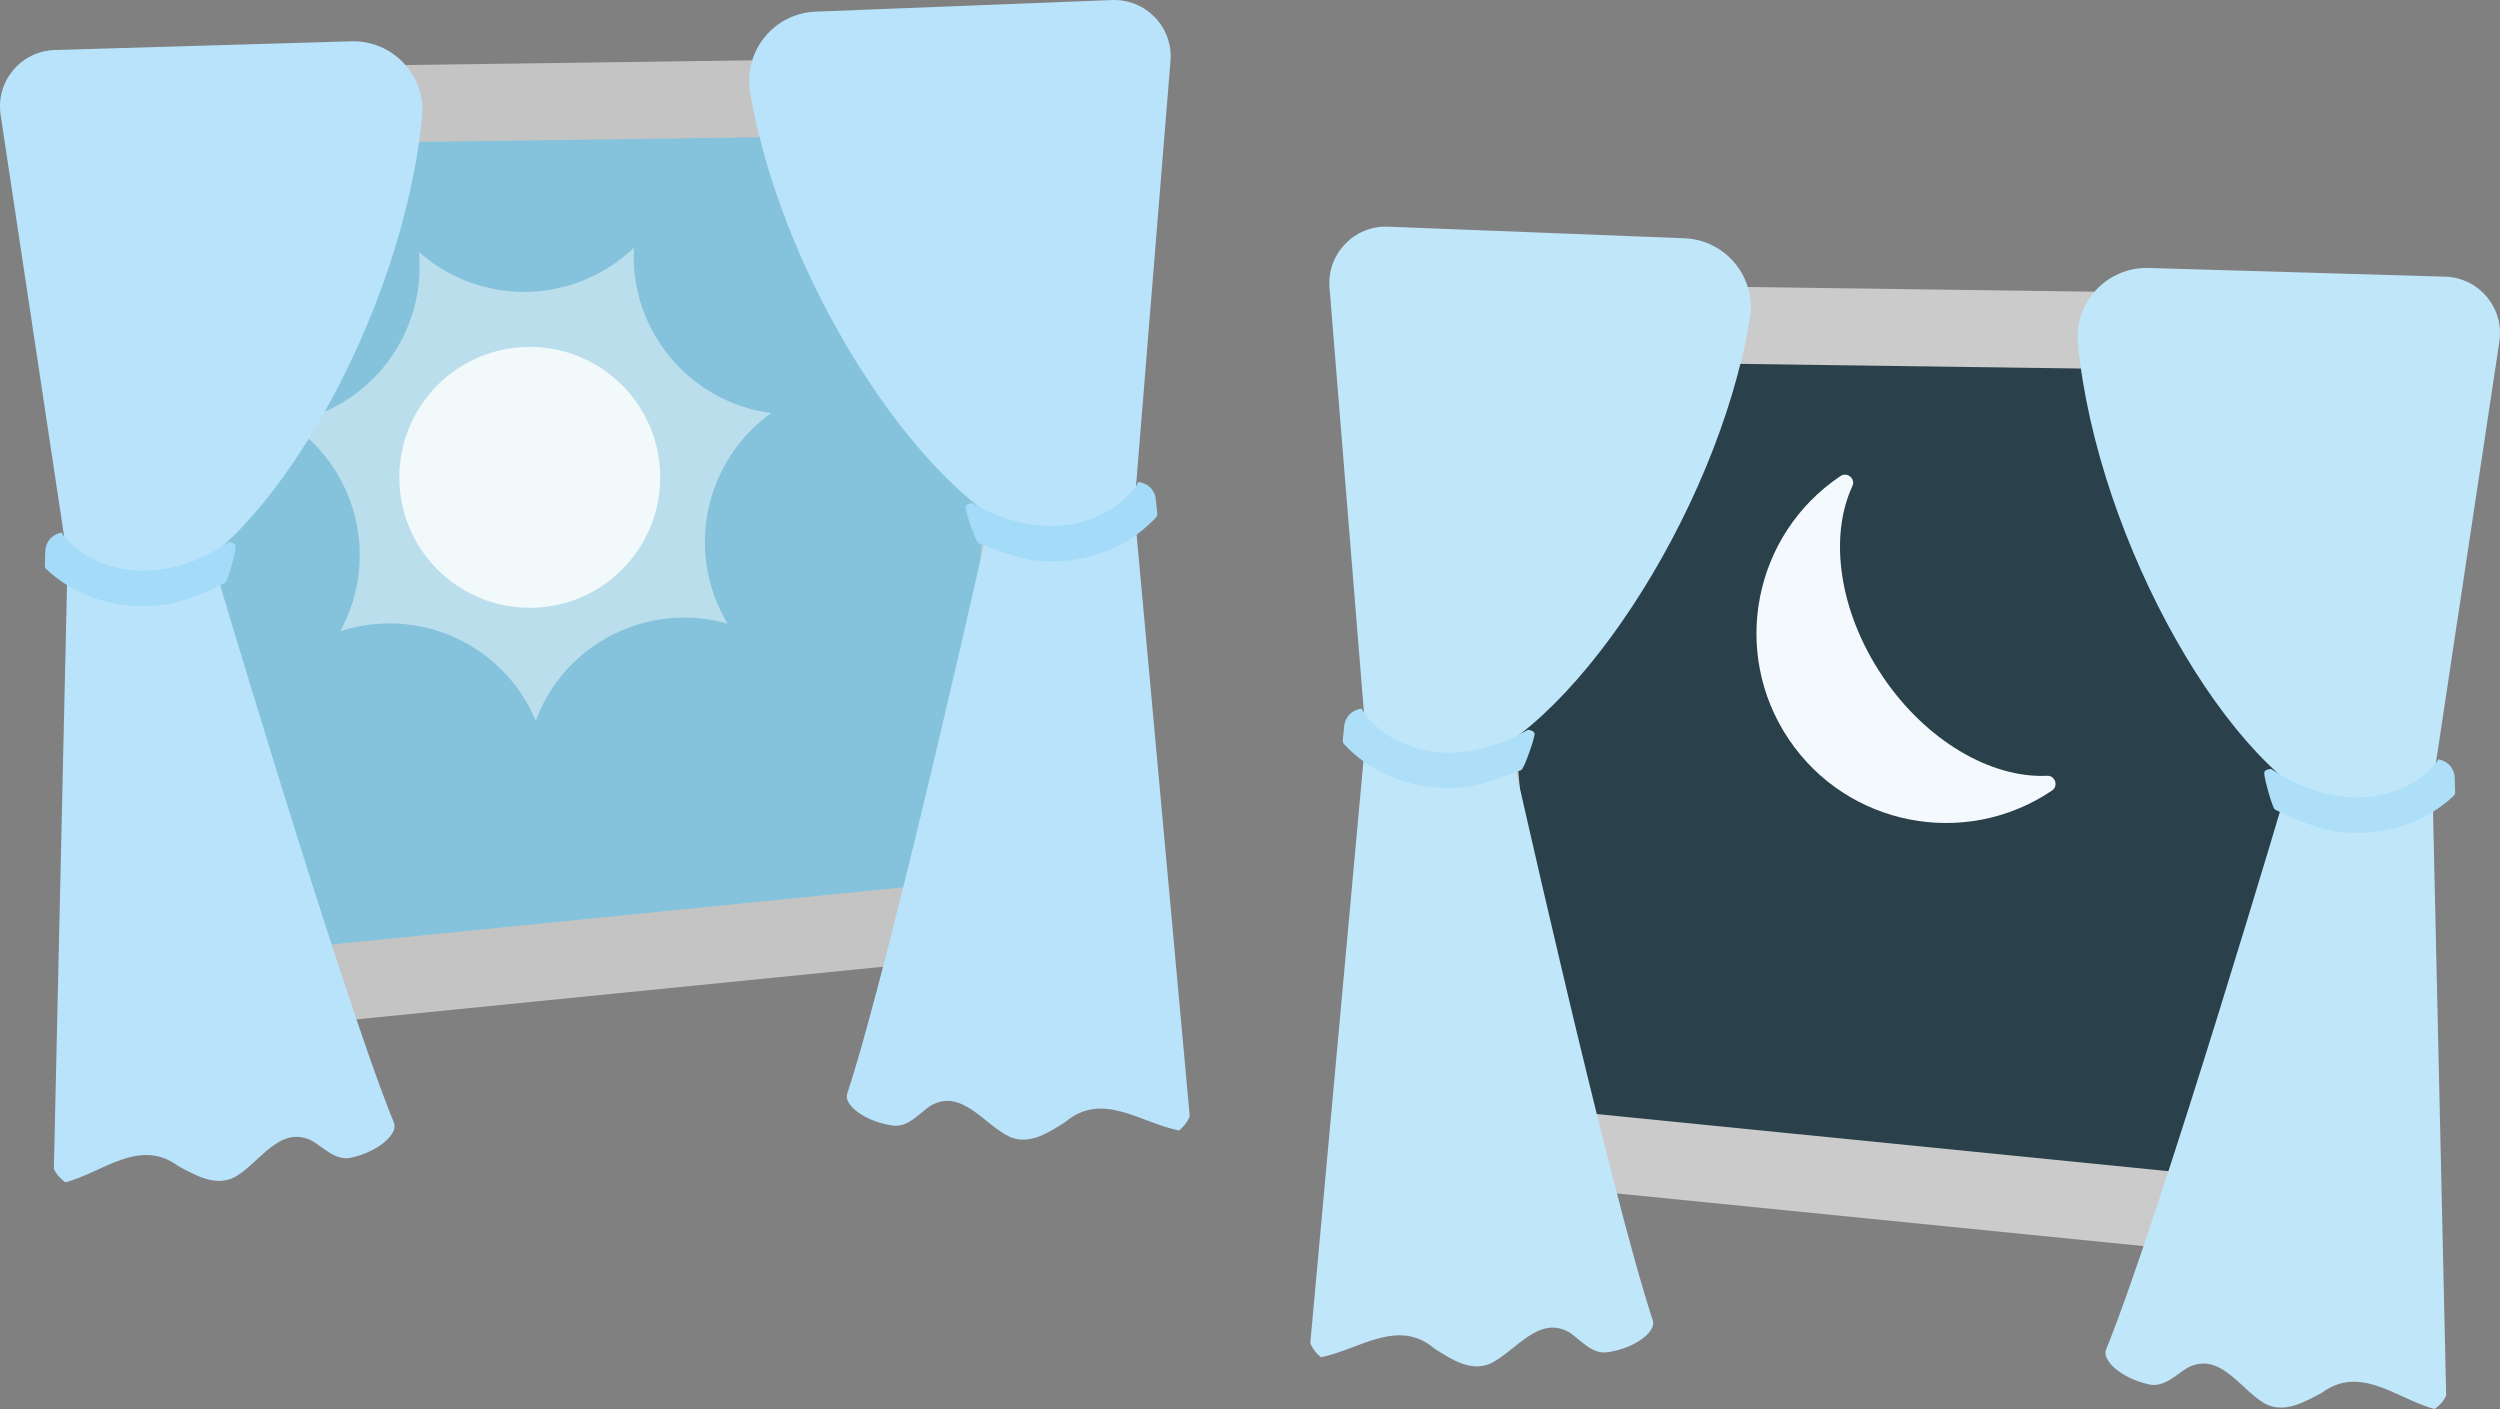
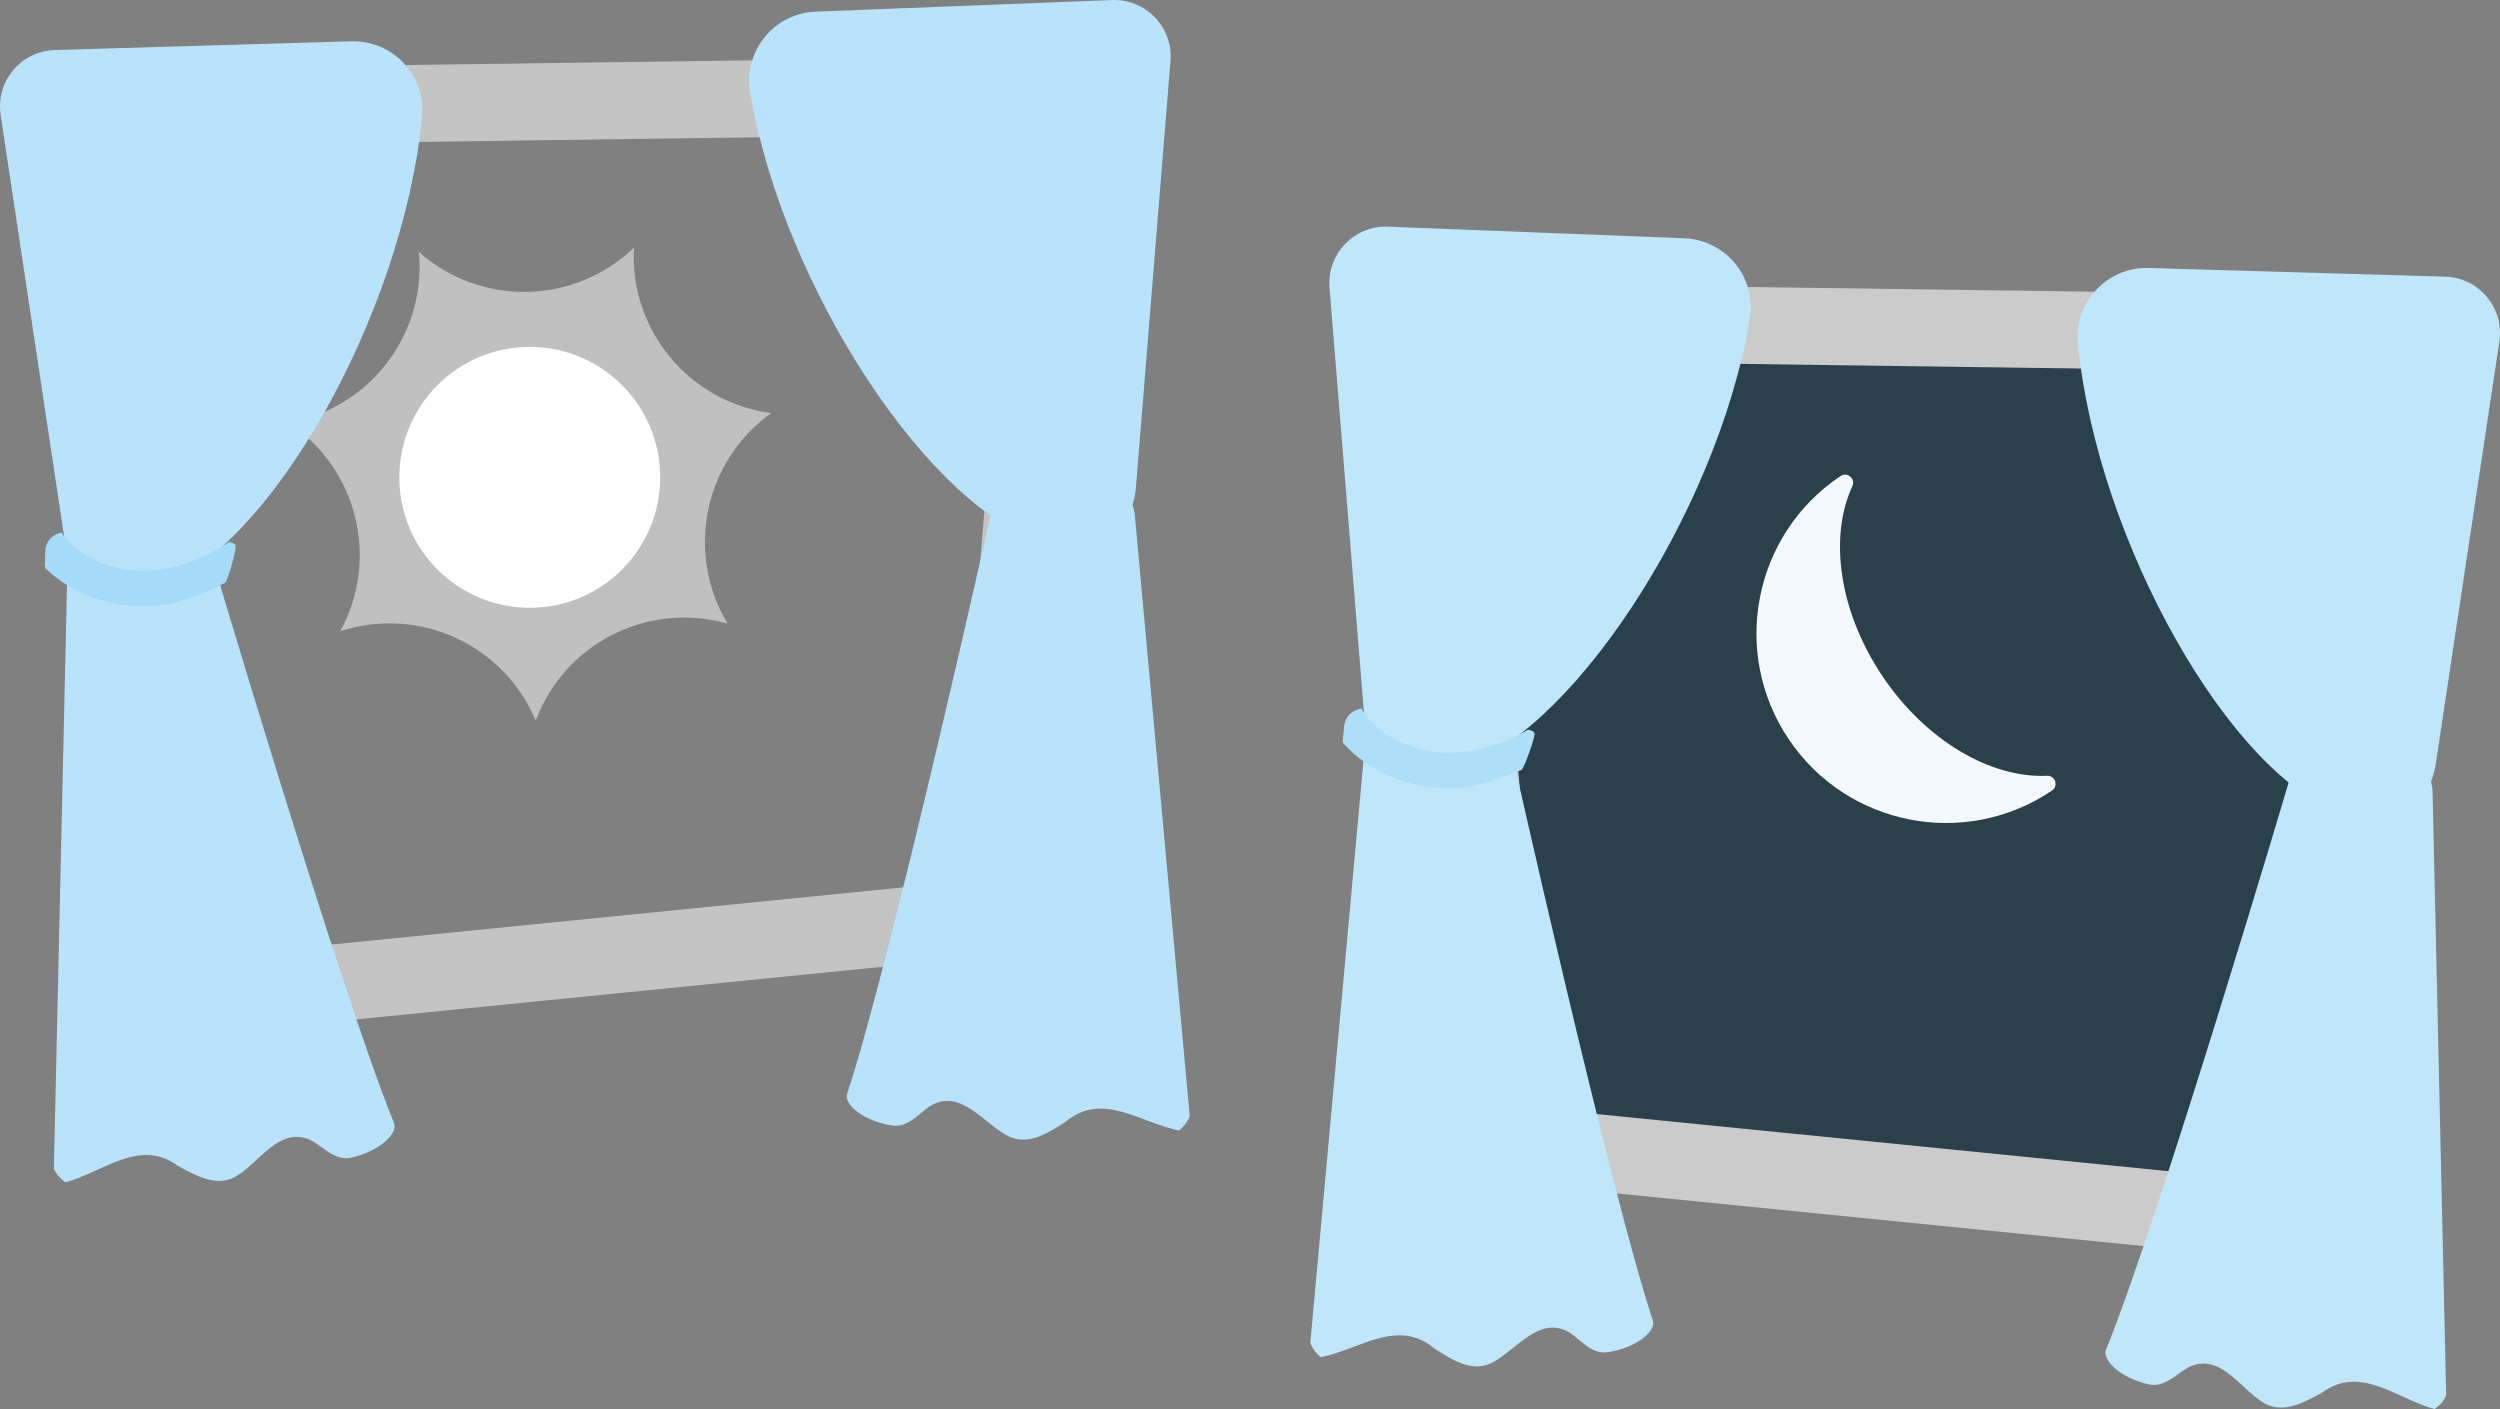
<svg xmlns="http://www.w3.org/2000/svg" id="Ebene_2" viewBox="0 0 519.38 292.74">
  <rect x="0" y="0" width="519.38" height="292.74" fill="#808080" stroke="none" />
  <g id="Ebene_2-2">
    <g id="Ebene_2-2">
      <g id="Ebene_2-2-2">
        <g id="Ebene_1-2">
          <polygon points="299.79 63.08 493.99 69.42 486.68 254.97 299.79 241.32 299.79 63.08" style="fill:#041820;" />
          <polyline points="299.79 241.32 299.79 63.08 493.99 69.42" style="fill:#041820;" />
          <path d="m391.08,140.47c9.09,13.52,22.66,21.25,34.21,20.7,1.68-.08,2.41,2.13,1.02,3.07-.02,0-.04.03-.06.04-18.04,12.13-42.51,7.34-54.64-10.71-12.13-18.04-7.34-42.51,10.71-54.64.02,0,.04-.03.06-.04,1.39-.93,3.17.58,2.46,2.1-4.88,10.49-2.84,25.96,6.25,39.48h-.01,0Z" style="fill:#fff;" />
          <g style="opacity:.2;">
            <polygon points="313.75 237.68 486.68 254.97 493.99 69.42 299.79 66.75 313.75 237.68" style="fill:#c3e3ef;" />
          </g>
          <path d="m494.33,263.78l-188.01-18.8-15.22-186.34,211.21,2.89-7.97,202.25h-.01Zm-173.15-33.39l157.83,15.78,6.66-168.87-177.2-2.43,12.71,155.51h0Z" style="fill:#cccbcb;" />
          <path d="m486.56,169c12.12,3.94,18.38-3.05,19.44-10.06l13.25-88c1.05-6.95-4.22-13.25-11.24-13.46l-61.61-1.81c-8.64-.25-15.55,7.13-14.71,15.74,4.03,41.31,32.05,90.17,54.87,97.58h0Z" style="fill:#c0e6fa;" />
          <path d="m505.83,292.74c-7.82-2.06-15.4-9.33-23.44-3.4-3.55,1.89-7.69,4.36-11.73,2.33-5.13-2.82-9.38-11.07-16.2-7.51-2.46,1.5-4.9,4.13-7.97,3.46-5.98-1.3-9.81-5.1-8.97-7.19,11.25-27.64,38.31-119.06,38.31-119.06,1.03-3.44,4.3-5.7,7.88-5.45l14.53,1.13c4.05.28,7.18,3.66,7.14,7.72l2.82,125.13c-.44,1.05-1.26,1.99-2.38,2.83h.01Z" style="fill:#c0e6fa;" />
-           <path d="m472.61,168.18c-.52-.37-2.15-6.17-2.2-7.45v-.16c-.04-.76,1.42-.82,1.42-.82,4.08,2.74,10.53,5.99,18.06,5.93,6.47-.05,12.53-2.73,16.19-7.17.19-.23.36-.5.54-.78,2.74.65,3.3,2.76,3.35,3.76.05,1.04.08,2.08.09,3.12,0,.27-.1.52-.29.71-5.05,4.82-12.25,7.67-19.83,7.73-1.45,0-2.91-.08-4.38-.26-5.34-.66-12.94-4.61-12.94-4.61h-.01Z" style="fill:#aedff9;" />
          <path d="m302.1,159.83c-12.36,3.1-18.13-4.3-18.7-11.36l-7.19-88.71c-.57-7,5.12-12.93,12.14-12.67l61.59,2.41c8.64.34,15.02,8.18,13.6,16.71-6.85,40.94-38.15,87.76-61.43,93.59v.02h-.01Z" style="fill:#c0e6fa;" />
          <path d="m274.4,281.96c7.94-1.52,16-8.26,23.62-1.78,3.41,2.13,7.37,4.88,11.54,3.13,5.31-2.46,10.12-10.4,16.68-6.38,2.35,1.67,4.6,4.46,7.71,4,6.05-.88,10.14-4.42,9.44-6.56-9.33-28.35-30.06-121.4-30.06-121.4-.79-3.5-3.9-5.98-7.49-5.98l-14.58.13c-4.06,0-7.41,3.16-7.66,7.21l-11.38,124.65c.37,1.08,1.12,2.07,2.18,2.98h0Z" style="fill:#c0e6fa;" />
          <path d="m316.08,159.96c.55-.34,2.57-6.01,2.71-7.28,0-.05,0-.11.02-.16.09-.75-1.36-.91-1.36-.91-4.26,2.45-10.92,5.26-18.43,4.68-6.46-.49-12.31-3.58-15.66-8.26-.17-.24-.33-.52-.49-.82-2.78.46-3.48,2.52-3.6,3.52-.12,1.03-.22,2.07-.31,3.1-.02.26.07.53.24.73,4.71,5.16,11.7,8.49,19.25,9.07,1.45.11,2.91.12,4.39.04,5.37-.29,13.22-3.71,13.23-3.72h.01,0Z" style="fill:#aedff9;" />
        </g>
      </g>
    </g>
-     <polygon points="219.6 16.76 25.4 23.1 32.71 208.66 219.6 195 219.6 16.76" style="fill:#78bbd9;" />
    <g style="opacity:.5;">
      <path d="m111.3,149.73h0c-6.62-15.84-24.31-23.93-40.62-18.58h0s0,0,0,0c8.26-15.05,3.56-33.92-10.8-43.34h0s0,0,0,0c16.92-2.93,28.74-18.37,27.15-35.47h0s0,0,0,0c12.84,11.4,32.28,11.02,44.66-.88h0s0,0,0,0c-.91,17.15,11.52,32.11,28.54,34.36h0s0,0,0,0c-13.97,9.98-17.92,29.02-9.08,43.74h0s0,0,0,0c-16.51-4.7-33.87,4.08-39.85,20.17h0Z" style="fill:#fff;" />
    </g>
    <circle cx="110.06" cy="99.17" r="27.1" style="fill:#fff;" />
    <g style="opacity:.2;">
-       <polygon points="205.63 190.58 32.71 207.87 25.4 22.32 219.6 19.65 205.63 190.58" style="fill:#b9dfed;" />
-     </g>
+       </g>
    <path d="m25.05,216.68L17.08,14.43l211.21-2.89-15.23,186.34-188.01,18.8ZM33.71,30.2l6.66,168.87,157.83-15.78,12.71-155.51-177.2,2.43Z" style="fill:#c5c4c4;" />
    <path d="m32.82,121.9c-12.12,3.94-18.38-3.05-19.44-10.06L.13,23.85c-1.05-6.95,4.22-13.25,11.24-13.46l61.61-1.81c8.64-.25,15.55,7.13,14.71,15.74-4.03,41.31-32.05,90.17-54.87,97.58Z" style="fill:#b8e3fb;" />
    <path d="m13.56,245.64c7.82-2.06,15.4-9.33,23.44-3.4,3.55,1.89,7.69,4.36,11.73,2.33,5.13-2.82,9.38-11.07,16.2-7.51,2.46,1.5,4.9,4.13,7.97,3.46,5.98-1.3,9.81-5.1,8.97-7.19-11.25-27.64-38.31-119.06-38.31-119.06-1.03-3.44-4.3-5.7-7.88-5.45l-14.53,1.13c-4.05.28-7.18,3.66-7.14,7.72l-2.82,125.13c.44,1.05,1.26,1.99,2.38,2.83Z" style="fill:#b8e3fb;" />
    <path d="m46.77,121.08c.52-.37,2.15-6.17,2.2-7.45,0-.05,0-.11,0-.16.04-.76-1.42-.82-1.42-.82-4.08,2.74-10.53,5.99-18.06,5.93-6.47-.05-12.53-2.73-16.19-7.17-.19-.23-.36-.5-.54-.78-2.74.65-3.3,2.76-3.35,3.76-.05,1.04-.08,2.08-.09,3.12,0,.27.1.52.29.71,5.05,4.82,12.25,7.67,19.83,7.73,1.45.01,2.91-.08,4.38-.26,5.34-.66,12.94-4.61,12.94-4.61Z" style="fill:#a4dbf9;" />
    <path d="m217.28,112.73c12.36,3.1,18.13-4.3,18.7-11.36l7.19-88.7c.57-7.01-5.12-12.93-12.14-12.66l-61.59,2.41c-8.64.34-15.02,8.18-13.6,16.71,6.85,40.94,38.15,87.76,61.43,93.59Z" style="fill:#b8e3fb;" />
    <path d="m244.98,234.86c-7.94-1.52-16-8.26-23.62-1.78-3.41,2.13-7.37,4.88-11.54,3.13-5.31-2.46-10.12-10.4-16.68-6.38-2.35,1.67-4.6,4.46-7.71,4-6.05-.88-10.14-4.42-9.44-6.56,9.33-28.35,30.06-121.4,30.06-121.4.79-3.5,3.9-5.98,7.49-5.98l14.58.13c4.06,0,7.41,3.16,7.66,7.21l11.39,124.64c-.37,1.08-1.12,2.07-2.18,2.98Z" style="fill:#b8e3fb;" />
-     <path d="m203.31,112.86c-.55-.34-2.57-6.01-2.71-7.28,0-.05-.01-.11-.02-.16-.09-.75,1.36-.91,1.36-.91,4.26,2.45,10.92,5.26,18.43,4.68,6.46-.49,12.31-3.58,15.66-8.26.17-.24.33-.52.49-.82,2.78.46,3.48,2.52,3.6,3.52.12,1.03.22,2.07.31,3.1.02.26-.07.53-.24.73-4.71,5.16-11.7,8.49-19.25,9.07-1.45.11-2.91.12-4.39.04-5.37-.29-13.22-3.71-13.23-3.72Z" style="fill:#a4dbf9;" />
  </g>
</svg>